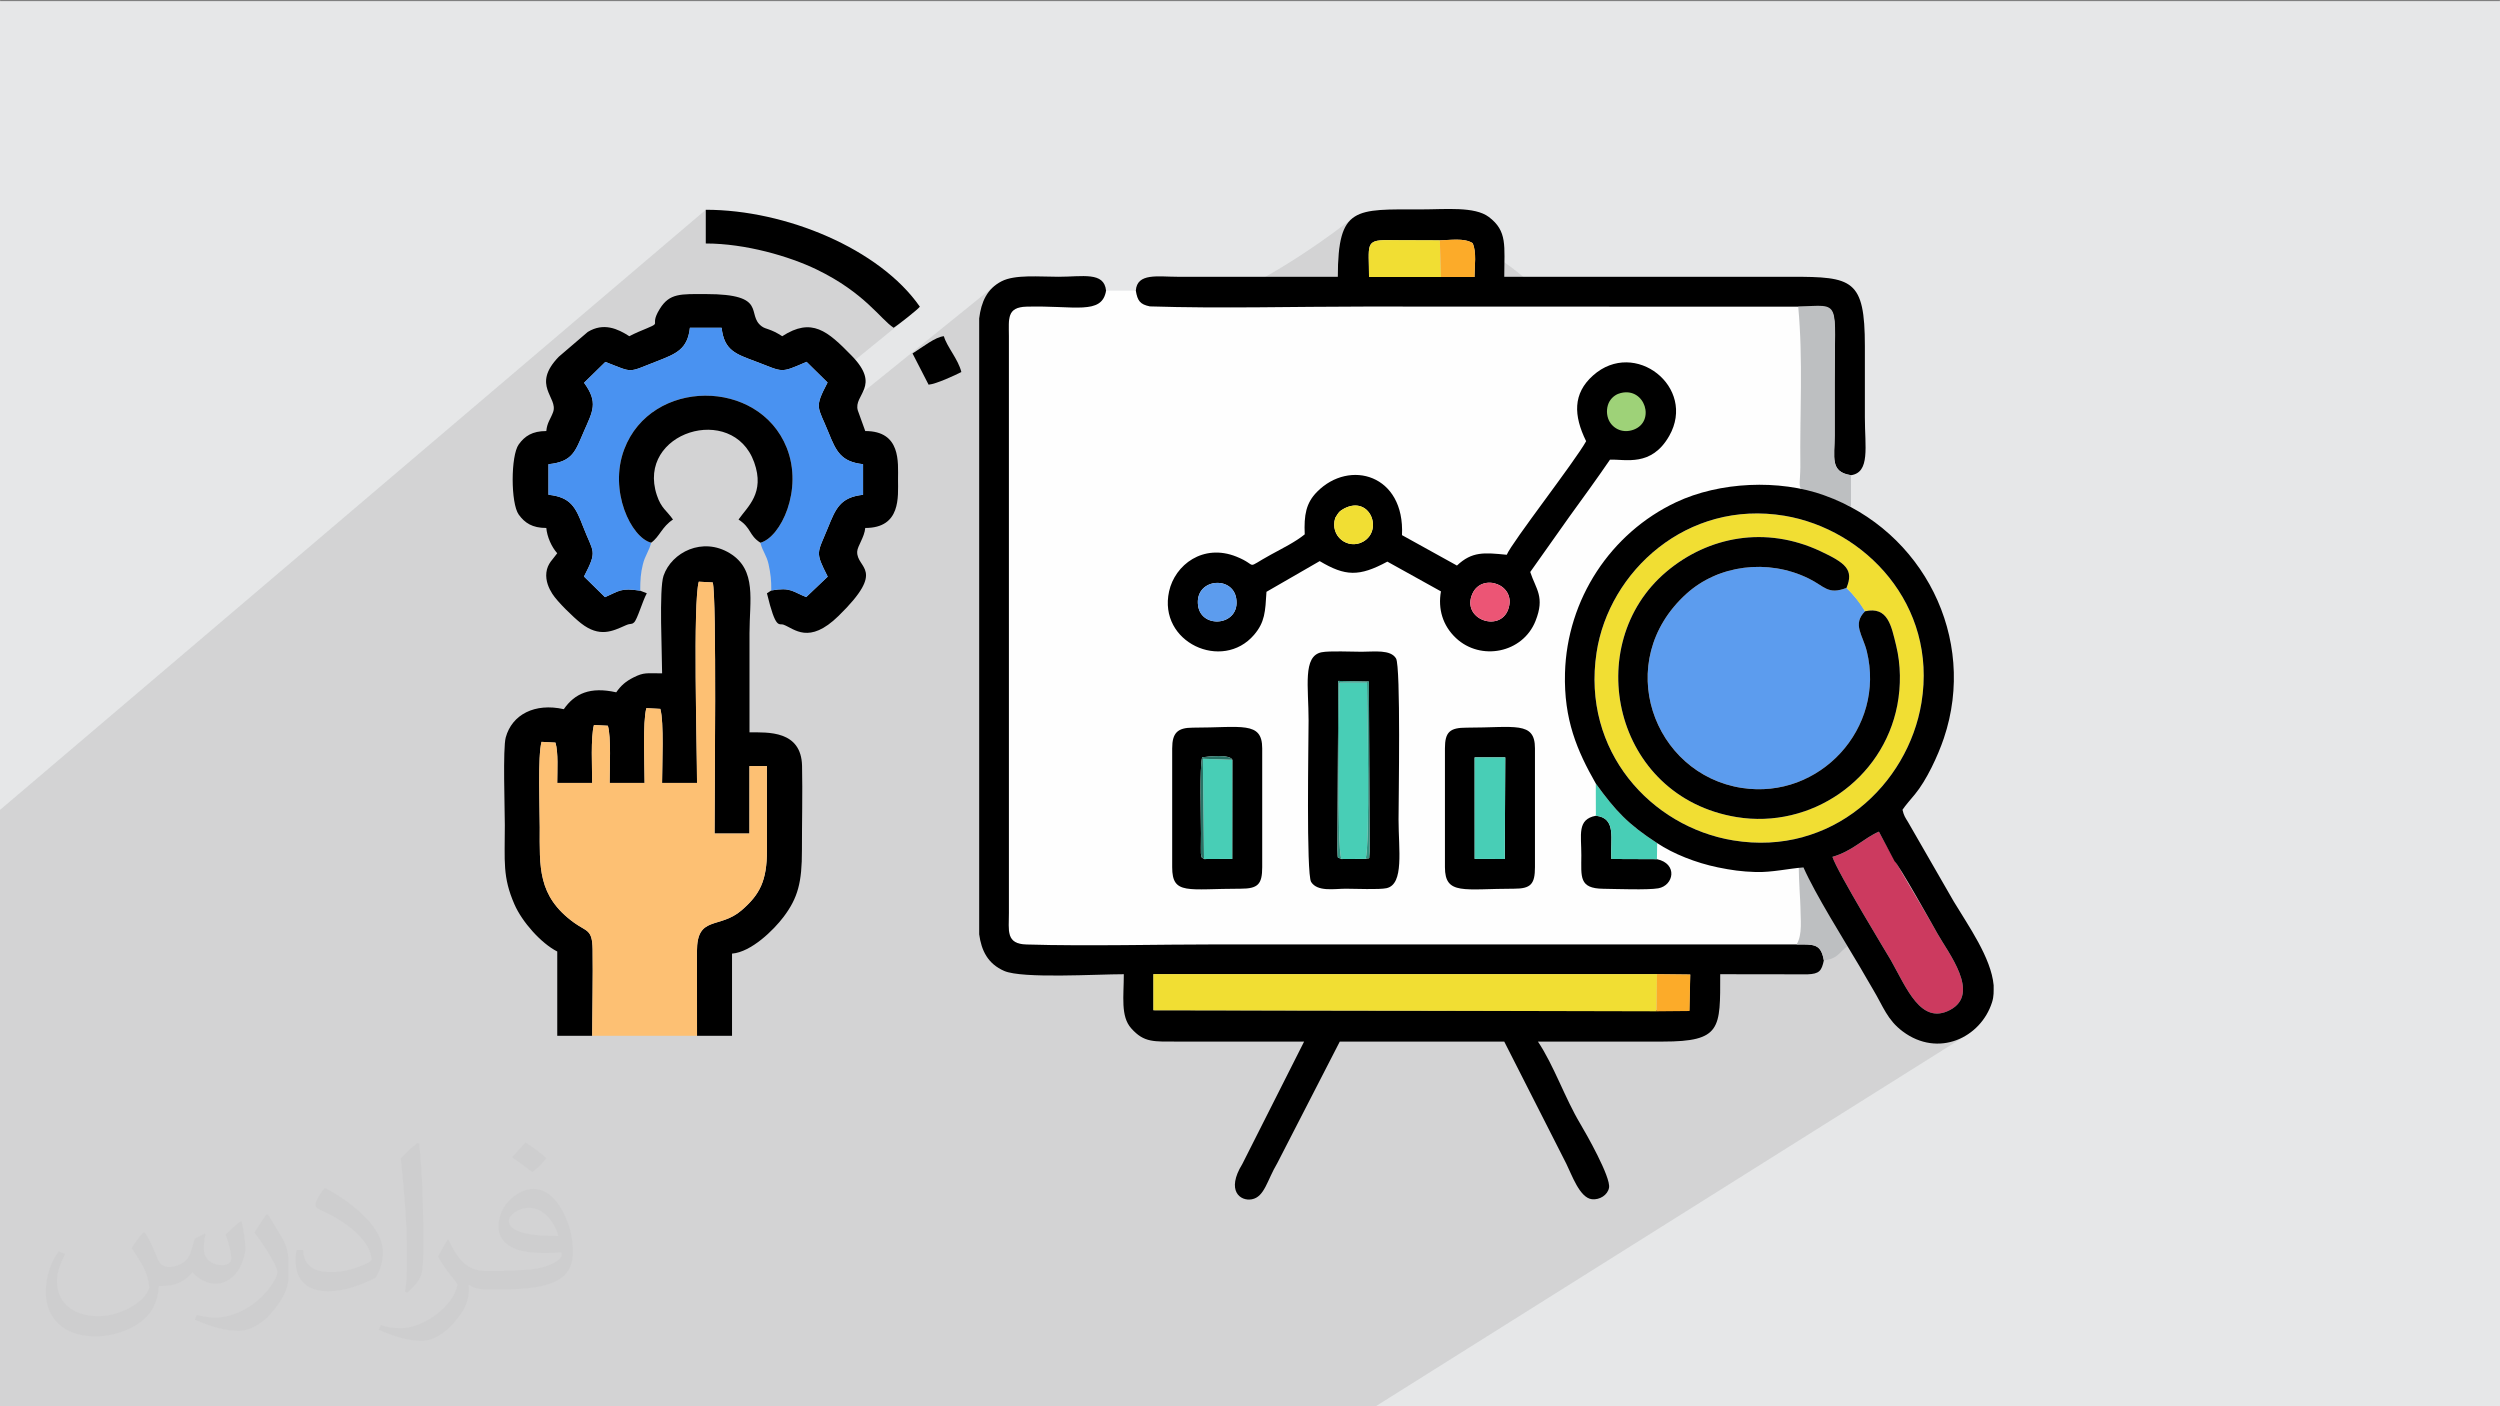
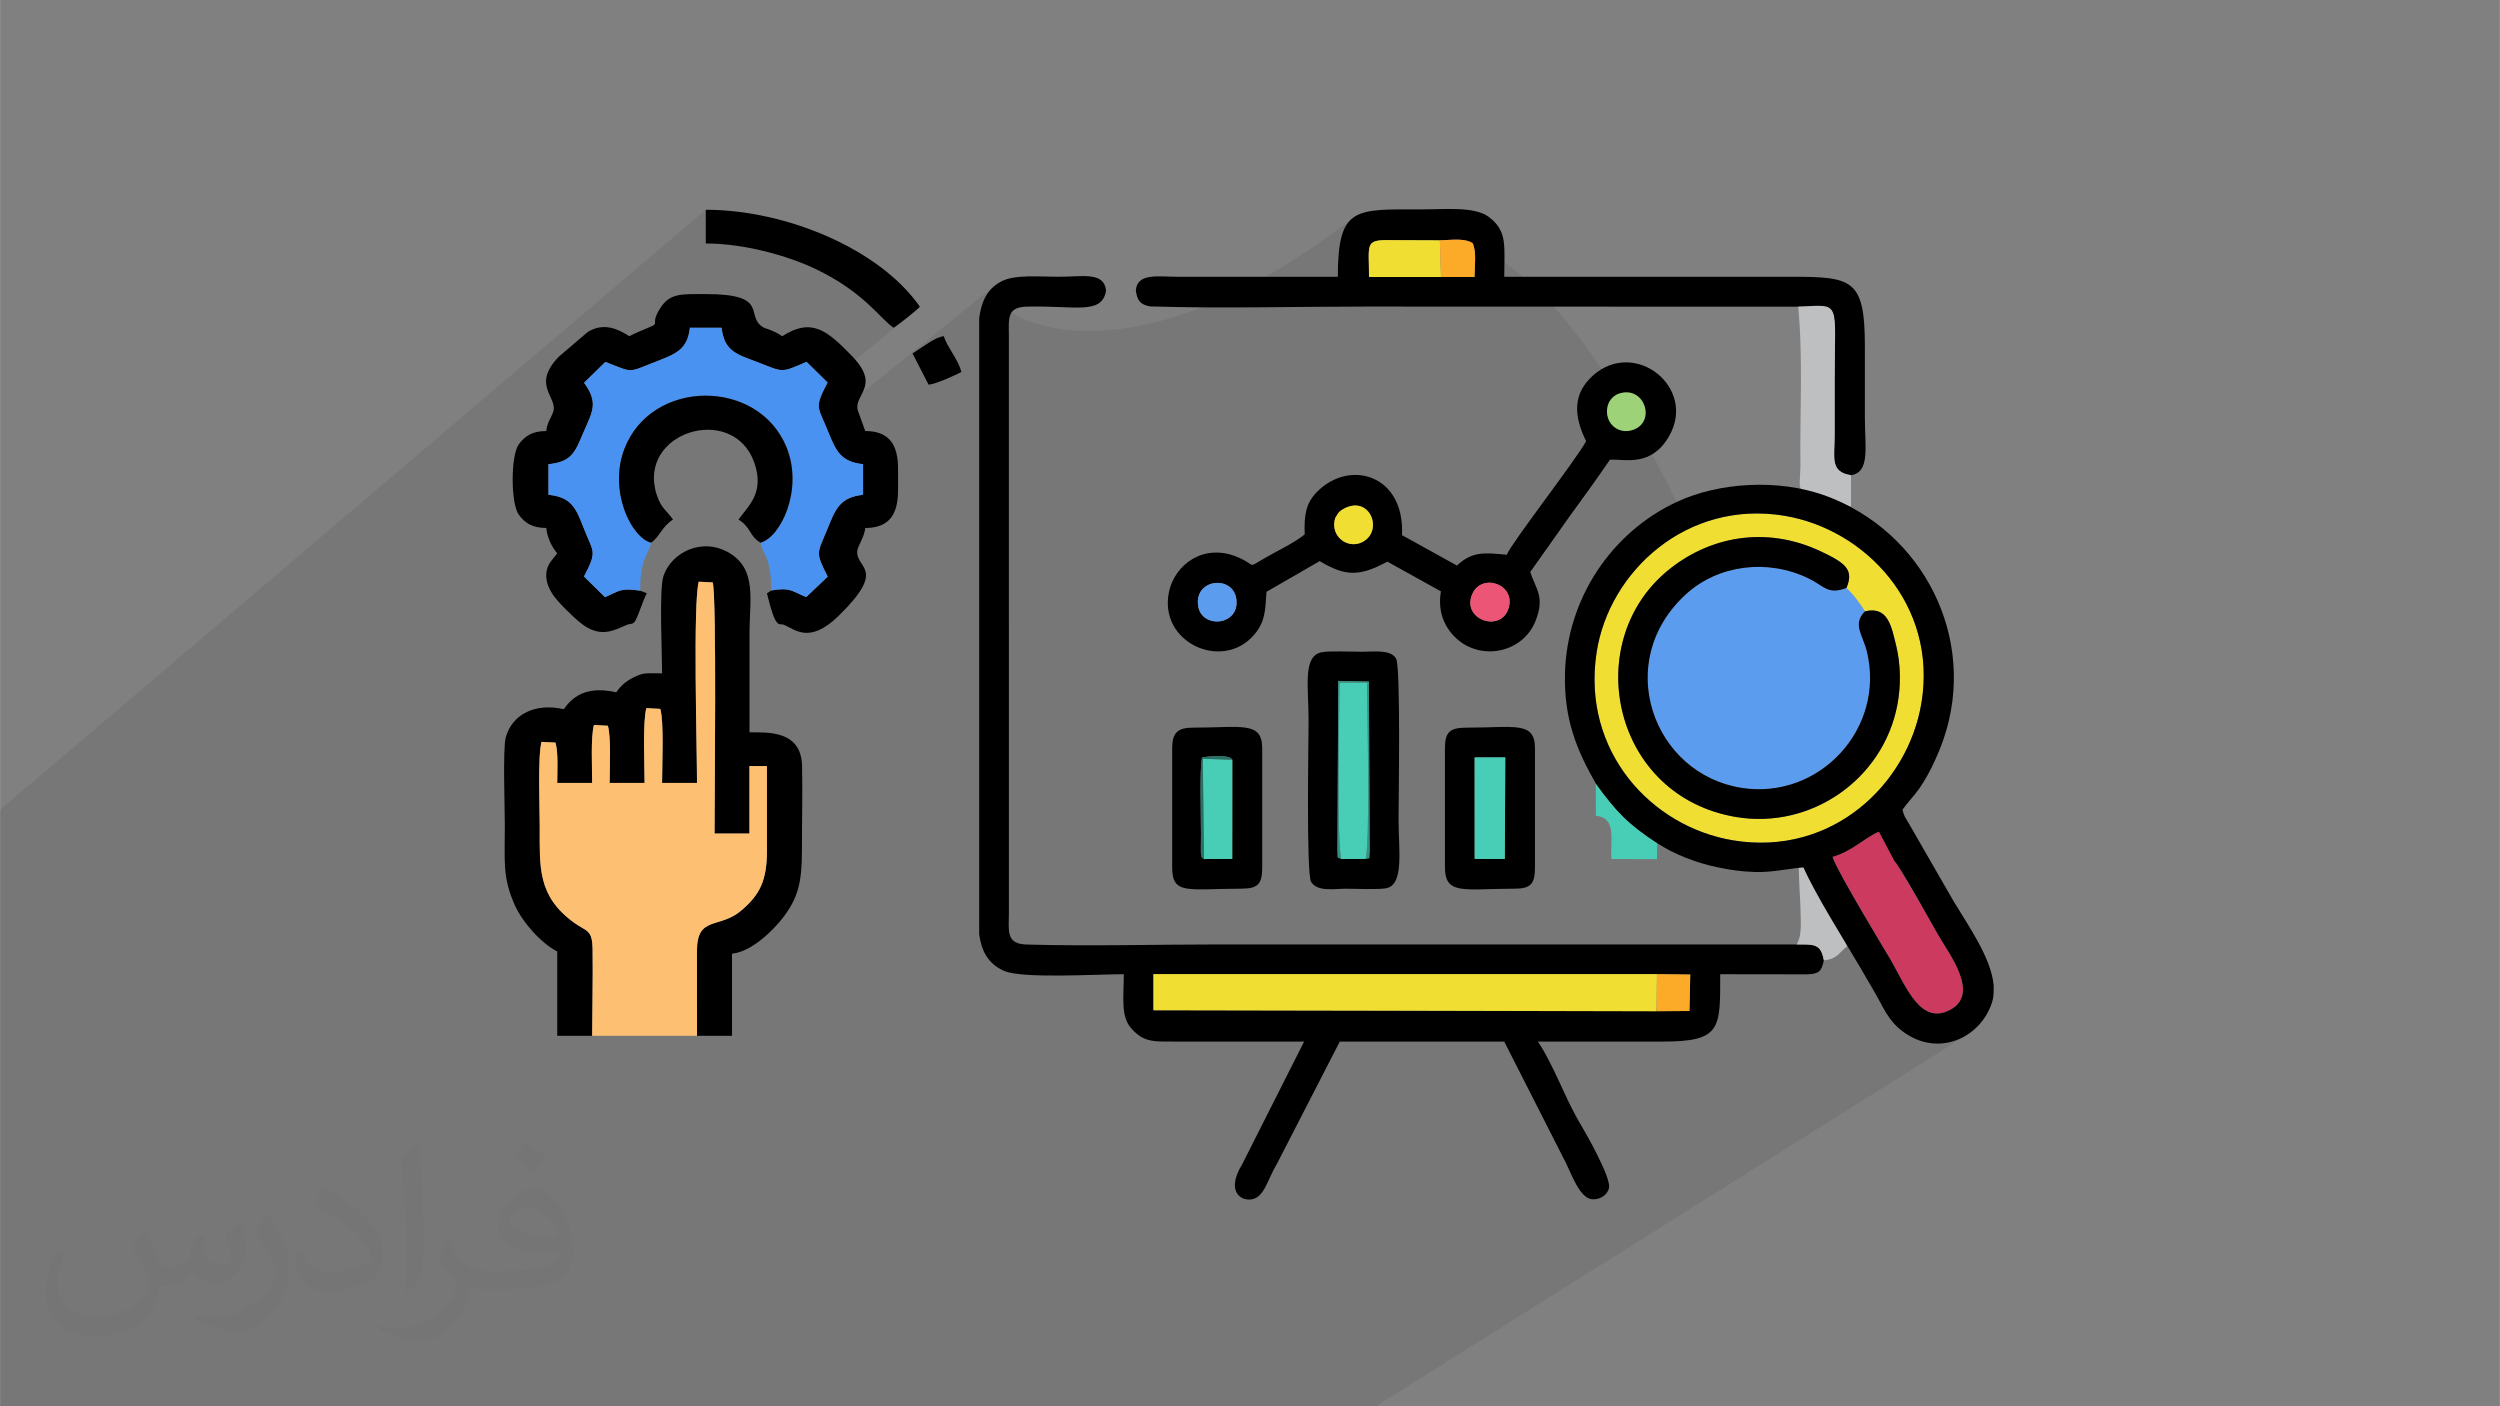
<svg xmlns="http://www.w3.org/2000/svg" xml:space="preserve" width="3.703in" height="2.083in" version="1.1" style="shape-rendering:geometricPrecision; text-rendering:geometricPrecision; image-rendering:optimizeQuality; fill-rule:evenodd; clip-rule:evenodd" viewBox="0 0 3703.33 2083.33">
  <rect x="0" y="0" width="3703.33" height="2083.33" fill="#808080" stroke="none" />
  <defs>
    <style type="text/css">
   
    .fil5 {fill:#FEFEFE}
    .fil8 {fill:#BDBFC1}
    .fil2 {fill:black}
    .fil15 {fill:#287366}
    .fil14 {fill:#339382}
    .fil9 {fill:#48CEB6}
    .fil4 {fill:#4992F1}
    .fil6 {fill:#5C9CEE}
    .fil13 {fill:#9ED278}
    .fil11 {fill:#CC3A5F}
    .fil0 {fill:#E6E7E8}
    .fil12 {fill:#EC5575}
    .fil7 {fill:#F1DE33}
    .fil10 {fill:#FCAB29}
    .fil3 {fill:#FDC073}
    .fil16 {fill:#373435;fill-opacity:0.031}
    .fil1 {fill:#282829;fill-opacity:0.102}
   
  </style>
  </defs>
  <g id="Layer_x0020_1">
-     <polygon class="fil0" points="-4.17,1.67 3704.16,1.67 3704.16,2085 -4.17,2085 " />
    <path class="fil1" d="M-4.17 2085c0,-293.92 0,-587.83 0,-881.75l1049.59 -892.49c145.07,58.67 162.25,47.59 304.93,154.49l-124.61 101.31c0.03,0.03 -7.44,53.3 -4.33,60.36l251.39 -203.08c-30.63,27.58 168.6,182 534.02,-102.98 -23.75,18.83 -24.39,49.91 -24.87,78.3 454.7,-352.33 740.74,1253.91 933.63,1132.85l-880.33 552.98c-679.8,0 -1359.6,0 -2039.41,0z" />
    <g id="_1665269251232">
      <path class="fil2" d="M1032.5 1534.49c0,-41.66 0.03,-83.32 -0.11,-124.98 -0.19,-54.11 33.19,-32.51 66.19,-61.05 26.83,-23.21 37.44,-43.34 37.53,-88.65 0.08,-41.63 -0.04,-83.29 -0.04,-124.93l-25.91 0 -0.02 99.9 -51.66 0c-0.07,-48.18 3.33,-351.27 -2.74,-371.92l-20.64 -1.11c-8.78,31.08 -2.63,247.75 -2.63,298.11l-51.76 0c0.02,-25.91 3.05,-90.35 -2.63,-109.69l-20.63 -1.12c-5.68,20.45 -2.65,84.9 -2.65,110.81l-51.76 0c0.02,-21.96 2.35,-67.76 -2.63,-84.72l-20.62 -1.11c-4.98,18.07 -2.65,63.87 -2.65,85.83l-51.76 0c0.02,-18.37 1.76,-44.76 -2.63,-59.74l-20.62 -1.11c-5.78,20.78 -2.65,98.93 -2.66,126.43 0,58.53 -3.67,101.96 50.8,141.41 18.77,13.6 27.06,9.59 27.5,39.46 0.62,42.35 -0.48,85.7 -0.63,128.18l-51.76 0 0 -124.87c-24,-12.25 -52.07,-43.82 -63.44,-69.93 -17.71,-40.67 -14.23,-62.93 -14.23,-117.38 0,-23.91 -3.09,-113.61 1.35,-129.81 9.31,-33.98 43.11,-51.53 86.03,-41.89 16.18,-23.3 39.12,-33.64 77.67,-24.98 6.94,-10 14.07,-16.23 25.66,-22.07 15.51,-7.82 19.44,-6.02 42.3,-6.02 0,-28.91 -4.72,-124.73 2.14,-144.66 11.98,-34.81 57.81,-57.93 98.17,-33.26 40.44,24.72 29.15,70 29.15,118.61 0,48.91 0,97.81 0,146.72 27.26,0 76.76,-3.04 77.87,49.76 0.86,41.2 -0.24,83.69 -0.19,125.06 0.06,47.17 -5.87,70.3 -27.23,98.61 -14.5,19.23 -47.7,52.06 -76.33,54.36l0 121.75 -51.76 0z" />
      <path class="fil3" d="M1032.5 1534.49l-155.38 0c0.14,-42.48 1.24,-85.83 0.63,-128.18 -0.44,-29.87 -8.73,-25.86 -27.5,-39.46 -54.47,-39.45 -50.8,-82.88 -50.8,-141.41 0,-27.51 -3.12,-105.66 2.66,-126.43l20.62 1.11c4.4,14.98 2.65,41.38 2.63,59.74l51.76 0c0,-21.96 -2.33,-67.76 2.65,-85.83l20.62 1.11c4.98,16.96 2.65,62.76 2.63,84.72l51.76 0c0,-25.91 -3.03,-90.35 2.65,-110.81l20.63 1.12c5.68,19.33 2.65,83.78 2.63,109.69l51.76 0c0,-50.36 -6.15,-267.03 2.63,-298.11l20.64 1.11c6.06,20.65 2.67,323.74 2.74,371.92l51.66 0 0.02 -99.9 25.91 0c0,41.64 0.12,83.29 0.04,124.93 -0.09,45.31 -10.7,65.44 -37.53,88.65 -32.99,28.54 -66.37,6.93 -66.19,61.05 0.14,41.66 0.11,83.32 0.11,124.98z" />
      <path class="fil2" d="M1142.51 874.73c29.17,-5.22 31.69,2.02 51.72,9.78l31.84 -30.26c-19.09,-37.58 -15.49,-33.59 0.31,-72.42 11.44,-28.12 18.04,-45.16 52.08,-48.83l0 -45.31c-32.65,-3.56 -39.9,-19 -51.07,-46.68 -16.03,-39.72 -21.76,-35.65 -1.55,-74.34l-31.12 -30.63c-40.03,17.51 -33.67,15.16 -74.99,-0.37 -29.7,-11.17 -47.08,-16.28 -50.81,-50.09l-46.98 0c-3.55,31.6 -19.76,38.3 -48.25,49.38 -45.76,17.79 -34.18,17.61 -77.03,1.24l-31.51 30.86c21.39,29.37 12.8,42.07 -0.31,72.17 -12.57,28.89 -16.26,44.86 -52.43,48.48l0 45.28c32.96,3.41 40.31,18.51 51.12,46.66 15.42,40.14 21.98,34.84 1.5,74.45l31.12 30.57c21,-9.08 23,-14.15 52.2,-9.57l9.72 3.81c-6.51,11.87 -14.11,39.1 -18.97,43.25 -4.39,3.74 -3.99,0.54 -12.59,4.35 -19.01,8.43 -38.39,18.5 -66.11,-3.32 -11.2,-8.81 -34.71,-31.62 -42.29,-43.5 -4.9,-7.68 -10.29,-18.97 -8.81,-31.57 1.59,-13.5 9.94,-19.67 16.07,-28.5 -8.4,-9.32 -15.06,-24.41 -16.18,-37.46 -20.69,0 -31.95,-7.44 -40.88,-19.88 -11.94,-16.65 -11.94,-87.19 0,-103.84 8.93,-12.45 20.19,-19.88 40.88,-19.88 1.07,-12.43 6.46,-17.96 10.09,-28.12 7.85,-21.95 -33.01,-39.2 8.44,-82l42.87 -36.69c23.5,-14.39 44.62,-4.63 61.57,6.33 4.14,-2.12 8.71,-4.45 12.96,-6.23 42.43,-17.74 13.79,-4.7 32.28,-34.43 14.54,-23.39 30.95,-21.78 68.04,-21.78 93.78,0 58.88,30.39 83.02,47.91 6.33,4.59 12.46,3.04 30.24,14.53 43.86,-28.33 67.11,-7.8 102.81,28.82 44.66,45.8 2.07,57.72 9.18,81.22l10.99 30.44c53.29,0 48.55,46.54 48.55,71.8 0,25.27 4.74,71.8 -48.55,71.8 -1.19,13.7 -11.49,26.81 -11.92,34.85 -1.37,25.89 44.39,25.06 -27.7,95.5 -43.93,42.93 -65.36,18.94 -81.32,12.98 -7.13,-2.67 -11.34,8.76 -24.7,-46.56l6.47 -4.19z" />
      <path class="fil4" d="M1142.51 874.73c0,-16.13 -1,-24.52 -4.03,-38.74 -2.91,-13.64 -9.09,-19.3 -12.15,-32 30.16,-8.01 63.79,-78.48 38.99,-140.7 -41.17,-103.28 -200.79,-103.2 -240.68,2.29 -23.26,61.53 10.11,130.76 39.87,138.4 -2.94,12.22 -8.96,18.7 -12.23,31.91 -3.28,13.21 -3.95,23.15 -3.95,39.19 -29.2,-4.57 -31.19,0.49 -52.2,9.57l-31.12 -30.57c20.48,-39.61 13.92,-34.31 -1.5,-74.45 -10.81,-28.15 -18.16,-43.25 -51.12,-46.66l0 -45.28c36.17,-3.62 39.86,-19.6 52.43,-48.48 13.11,-30.1 21.7,-42.81 0.31,-72.17l31.51 -30.86c42.85,16.37 31.28,16.54 77.03,-1.24 28.49,-11.07 44.7,-17.78 48.25,-49.38l46.98 0c3.73,33.81 21.11,38.93 50.81,50.09 41.33,15.53 34.96,17.88 74.99,0.37l31.12 30.63c-20.21,38.69 -14.48,34.62 1.55,74.34 11.17,27.69 18.42,43.12 51.07,46.68l0 45.31c-34.04,3.67 -40.64,20.71 -52.08,48.83 -15.8,38.83 -19.4,34.84 -0.31,72.42l-31.84 30.26c-20.02,-7.75 -22.55,-15 -51.72,-9.78z" />
      <path class="fil2" d="M1126.33 803.99c-17.41,-11.21 -12.99,-21.81 -32.37,-34.33 13.28,-19.13 39.51,-39.16 23.18,-84.79 -31.76,-88.76 -175.06,-44.67 -144.24,48.58 6.57,19.87 14.56,22.65 23.97,36.21 -16.43,10.61 -19.87,25.53 -32.36,34.33 -29.76,-7.64 -63.13,-76.87 -39.87,-138.4 39.89,-105.5 199.5,-105.57 240.68,-2.29 24.8,62.22 -8.83,132.69 -38.99,140.7z" />
      <path class="fil2" d="M1362.58 454.36c-3.55,4.68 -32.7,27.26 -38.83,31.22 -19.19,-12.4 -42.98,-52.04 -114.27,-86.44 -40.35,-19.47 -105.18,-38.43 -164.05,-38.43l0 -49.95c118.24,0 257.57,57.77 317.16,143.6z" />
      <path class="fil2" d="M1424.07 551.14c-9.12,4.65 -37.32,17.83 -48.55,18.73l-23.79 -46.28c15.26,-9.52 33.8,-24.5 46.44,-25.52 4.3,15.51 21.33,34.18 25.89,53.07z" />
-       <path class="fil5" d="M2665.76 1399.13c13.61,-22.92 3.46,-605.97 3.69,-666.61 10.94,-4.48 -2.14,-25.67 -2.35,-40.65 -0.63,-45.84 5.09,-218.52 -0.84,-237.52 -106.64,-24.87 -838.59,1.08 -983.76,-23.78l-44.08 0c-6.05,36.63 -46.45,21.73 -117.71,23.69 -29.54,0.81 -26.38,17.71 -26.24,43.81l0.01 854.17c-0.09,26.85 -4.77,46.13 26.23,47.02 93.2,2.67 191.18,-0.13 284.93,-0.13l860.12 0z" />
      <path class="fil2" d="M1708.59 1496.6l0 -53.46 745.96 0 49.32 0.57 -1.43 53.02c-252.85,0.93 -533.16,0.36 -793.85,-0.13zm-258.12 -112.52l0 -90.55 0 -727.94 0 -93.89c3.03,-24.39 11.56,-43.84 33.12,-54.97 19.98,-10.31 55.5,-6.71 84.29,-6.71 35.74,0 67.78,-7.91 70.54,20.55 -6.05,36.63 -46.45,21.73 -117.71,23.69 -29.54,0.81 -26.38,17.71 -26.24,43.81l0.01 854.17c-0.09,26.85 -4.77,46.13 26.23,47.02 93.2,2.67 191.18,-0.13 284.93,-0.13l855.81 0c26.22,-0.04 35.92,-1.02 40.33,23.55 -3.33,15.74 -6.72,20.05 -24.2,20.73l-129.33 -0.18c0,80.34 2.11,99.82 -85.12,99.8 -61.64,-0.02 -123.28,0 -184.92,0 23.71,35.41 39.95,83.75 62.88,122.04 8.35,13.95 45.31,78.88 42.46,94.49 -1.98,10.82 -13.9,18.28 -25.34,17.02 -18.21,-2.01 -29.93,-36.54 -37.93,-52.54l-91.97 -181.01 -243.63 0 -92.69 180.29c-14.97,25 -18.68,49.8 -37.62,53.37 -16.86,3.19 -38.59,-12.45 -14.09,-52.25l91.56 -181.41c-61.64,0 -123.28,-0.04 -184.92,0 -38.22,0.02 -52.02,1.93 -71.28,-19.71 -15.89,-17.85 -10.91,-47.21 -10.91,-80.09 -40.02,0 -150.22,6.89 -177.16,-4.83 -24.25,-10.55 -33.77,-30.04 -37.11,-54.32z" />
      <path class="fil6" d="M2762.8 905.56c-5.66,-11.04 -17.32,-25.04 -27.48,-34.63 -27.88,10.54 -32.18,-2.34 -55.83,-13.9 -61.32,-29.96 -134.23,-19.96 -181.2,22.5 -110.8,100.15 -49.69,267.57 82.2,287.74 115.19,17.62 212.9,-88.46 184.98,-202.37 -6.04,-24.64 -21.81,-39.96 -2.66,-59.36z" />
      <path class="fil2" d="M2234 903.14c-12.8,34.28 -69.77,13.99 -52.81,-23.63 14.31,-31.76 66.61,-13.35 52.81,23.63zm-459.24 -5.87c-5.6,-39.94 50.75,-45.55 56.48,-10.84 6.69,40.56 -51.52,46.23 -56.48,10.84zm216.44 -143.91c38.12,-19.93 58.26,32.34 27.87,49.15 -22.2,12.28 -49.53,-8.02 -41.15,-35.17 4.62,-7.67 5.97,-10.15 13.28,-13.98zm358.41 -99.72c-16.28,29.5 -110.16,149.96 -117.58,168.2 -33.48,-3.28 -51.32,-5.17 -73.79,15.98l-81.42 -45.07c4.39,-89.69 -77.6,-112.94 -125.79,-64.2 -16.5,16.69 -19.5,34.55 -18.3,63.05 -13.74,11.23 -33.14,20.75 -50.07,30.03 -41.02,22.48 -16.71,16.74 -51.27,2.93 -49.1,-19.61 -90.91,12.08 -99.59,51.48 -16.7,75.79 79.1,119.17 125.89,64.41 16.06,-18.8 16.62,-34.24 18.38,-63.72l78.83 -45.48c37.95,22.57 58.26,23.36 100.25,0.76l79.38 44.08c-4.54,25.67 2.32,50.43 22.3,69.2 36.48,34.28 98.78,22.35 117.78,-25.31 14.29,-35.85 0.58,-47.02 -7.8,-72.61l58.26 -82.33c20.35,-28.14 40.02,-55 59.86,-84.06 22.91,-0.98 61.48,11.2 87.86,-35.36 40.77,-71.94 -51.13,-144.52 -112.91,-89.41 -30.07,26.82 -29.06,59.18 -10.26,97.44z" />
      <path class="fil2" d="M2132.9 356.02c14.96,-0.17 35.86,-3.84 48.45,4.11 6.35,12.54 2.94,34.9 2.94,50.26l-49.68 0.01 -106.63 -0c0,-47 -6.33,-54.82 27.02,-54.67l77.89 0.3zm-450.39 74.55c2.48,15.03 6.33,20.39 20.83,23.33 104.52,3.35 214.4,0.24 319.52,0.24l645.76 0.21c57.93,0.48 49.17,-11.25 49.17,111.24 0,26.42 0.02,52.84 0,79.25 -0.02,32.99 -7.31,54.36 24.22,59.14 28.63,-4.15 20.54,-42.08 20.54,-85.55 0,-35.22 0,-70.45 0,-105.67 0,-99.13 -18.44,-102.74 -108.6,-102.74 -141.87,0 -283.74,0 -425.61,0 0,-45.78 5.02,-67.58 -22.91,-88.63 -21.03,-15.84 -64.24,-11.17 -100.37,-11.17 -97.56,0 -123.28,-4.88 -123.28,99.8l-237.76 0c-28.3,0 -59.84,-6.11 -61.49,20.55z" />
      <path class="fil7" d="M2735.32 870.94c10.15,9.59 18.3,20.45 27.48,34.63 34.05,-7.65 38.98,21.75 46.13,50.92 6.95,28.32 7.17,59.82 1.67,88.27 -21.31,110.24 -128.05,183.7 -237.96,165.7 -183.15,-29.98 -231.48,-256.08 -104.05,-363.56 62.19,-52.45 147.24,-68.32 228.01,-30.4 37.03,17.39 50.08,27.22 38.72,54.44zm111.09 170.16c23.86,-145.41 -83.8,-257.14 -202.8,-277.02 -144.66,-24.16 -260.21,82.43 -278.53,202.58 -22.3,146.2 80.94,258.36 202.54,278.35 146.24,24.04 258.94,-82.93 278.79,-203.91z" />
      <path class="fil2" d="M2762.8 905.56c-19.15,19.4 -3.38,34.72 2.66,59.36 27.93,113.91 -69.79,219.98 -184.98,202.37 -131.88,-20.17 -193,-187.59 -82.2,-287.74 46.98,-42.47 119.89,-52.46 181.2,-22.5 23.66,11.56 27.95,24.43 55.83,13.9 11.37,-27.21 -1.69,-37.05 -38.72,-54.44 -80.77,-37.92 -165.82,-22.05 -228.01,30.4 -127.43,107.48 -79.1,333.58 104.05,363.56 109.91,18 216.65,-55.46 237.96,-165.7 5.5,-28.45 5.28,-59.95 -1.67,-88.27 -7.16,-29.17 -12.08,-58.57 -46.13,-50.92z" />
      <path class="fil7" d="M2453.97 1498.2l0.58 -55.07 -745.96 -0 0 53.46c0,0 673.09,1.21 745.38,1.61z" />
      <path class="fil2" d="M2022.86 1272.44l-35.83 0.17c-6.2,-4.18 -5.15,3.56 -5.77,-14.09l1.11 -249.76 45.44 0.96 1.07 251.76c-1.54,14.56 1.72,8.06 -6.02,10.96zm-65.14 -306.17c-28.28,5.72 -19.26,50.95 -19.26,101.25 0,28.99 -3.6,227.27 3.76,239 9.42,14.99 34.41,10.06 51.27,10.04 13.67,-0.02 49.5,1.63 60.46,-0.8 26.31,-5.85 17.78,-57.33 17.78,-101.48 0,-28.98 3.45,-226.74 -3.72,-238.83 -8.04,-13.53 -31.96,-9.96 -51.03,-9.93 -14.42,0.02 -47.72,-1.59 -59.26,0.75z" />
      <path class="fil2" d="M2184.46 1122.08l45.37 -0.09 -0.72 150.57 -44.6 -0.18 -0.05 -150.3zm-44.01 -13.47l0 176.11c0,41.94 28.37,31.83 102.55,31.83 24.64,0 30.81,-6.83 30.81,-31.83l0 -176.11c0,-40.66 -29.93,-30.63 -101.26,-30.63 -24.74,0 -32.1,6.27 -32.1,30.63z" />
      <path class="fil2" d="M1825.47 1125.55l-0.11 146.86 -41.84 0.21c-4.78,-3.93 -3.13,-0.37 -4.61,-8.32 -0.02,-0.08 -0.05,-8.12 -0.05,-8.8 0.01,-6.86 0.17,-13.78 0.17,-20.67 0.01,-25.08 -2.19,-98.18 1.75,-112.91 9.59,-1.35 41.03,-4.75 44.69,3.64zm-89.08 -16.94l0 176.11c0,41.64 22.98,31.83 101.54,31.83 25.42,0 31.83,-6.44 31.83,-31.83l0 -176.11c0,-40.79 -30.85,-30.63 -103,-30.63 -22.54,0 -30.36,7.97 -30.36,30.63z" />
      <path class="fil8" d="M2702.83 733.89c14.19,5.1 27.32,12.76 39.16,16.55l0 -46.46c-31.52,-4.78 -24.24,-26.15 -24.22,-59.14 0.02,-26.41 0,-52.83 0,-79.25 0,-122.49 11.15,-114.2 -53.95,-111.24 7.36,79.06 2.19,158.2 3.28,237.52 -1.27,40.89 -7.89,32.1 35.72,42.02z" />
      <path class="fil9" d="M1987.03 1272.6l35.83 -0.17c6.91,-21.86 2.42,-221.45 2.19,-261.14l-40.81 0c0,38.53 -4.38,241.17 2.79,261.3z" />
-       <path class="fil2" d="M2454.53 1272.81l-67.49 -0.28c-1.87,-28.88 8.22,-60.81 -22.97,-64.06 -28.2,5.35 -21.46,28.11 -21.55,58.63 -0.09,32.13 -3.69,49.07 32.38,49.55 18.28,0.24 66.16,2.04 81.54,-0.67 23.04,-4.06 29.42,-36.39 -1.9,-43.18z" />
      <polygon class="fil9" points="2184.5,1272.39 2229.11,1272.56 2229.83,1121.99 2184.46,1122.08 " />
      <polygon class="fil9" points="1783.52,1272.62 1825.37,1272.41 1825.47,1125.55 1781.8,1124.06 " />
      <path class="fil10" d="M2502.83 1497.74l1.04 -54.04 -49.32 -0.57 -0.58 55.07c0,0 48.86,-0.46 48.86,-0.46z" />
      <path class="fil7" d="M2134.61 410.39l-1.71 -54.37 -77.89 -0.3c-33.35,-0.15 -27.02,7.67 -27.02,54.67l106.63 0z" />
      <path class="fil8" d="M2661.46 1399.13c26.22,-0.04 35.92,-1.02 40.33,23.55 20.62,-1.96 22.62,-12.11 34.45,-20.54 -3.62,-19.82 -49.76,-93.45 -61.12,-119.04 -17.4,-64.92 -8.05,46.07 -8.05,60.33 0.01,18.12 3.43,40.49 -5.61,55.7z" />
      <path class="fil9" d="M2364.07 1208.48c31.19,3.24 21.11,35.17 22.97,64.06l67.49 0.28 0.34 -23.8c-43.13,-27.91 -61.52,-47.6 -90.94,-88.31l0.13 47.78z" />
      <path class="fil11" d="M2783.36 1232.06c-22.08,9.39 -38.82,28.69 -68.84,37.34 7,22.21 84.23,149 86.49,153.01 23.57,41.81 44.62,96.56 87.74,73.77 45.7,-24.15 -2.52,-84.25 -18.82,-113.39 -28.47,-50.89 -59.38,-99.37 -86.57,-150.72z" />
      <path class="fil10" d="M2134.61 410.39l49.68 -0.01c0,-15.35 3.41,-37.71 -2.94,-50.26 -12.59,-7.94 -33.48,-4.28 -48.45,-4.11l1.71 54.37z" />
      <path class="fil12" d="M2234 903.14c13.8,-36.98 -38.5,-55.38 -52.81,-23.63 -16.96,37.62 40.02,57.91 52.81,23.63z" />
      <path class="fil6" d="M1774.76 897.27c4.96,35.39 63.17,29.72 56.48,-10.84 -5.73,-34.7 -62.08,-29.1 -56.48,10.84z" />
      <path class="fil13" d="M2401.06 582.19c-5.42,1.24 -12.59,4.95 -17.07,12.91 -3.64,6.6 -4.77,16.15 -1.79,24.8 4.64,13.47 19.88,23.05 37.42,16.78 33.22,-11.87 17.45,-63.39 -18.56,-54.48z" />
      <path class="fil7" d="M1991.19 753.36c-5.47,3.46 -7.06,3.07 -13.28,13.98 -8.38,27.16 18.95,47.45 41.15,35.17 30.39,-16.81 10.25,-69.08 -27.87,-49.15z" />
      <path class="fil14" d="M1987.03 1272.6c-7.17,-20.14 -2.79,-222.78 -2.79,-261.3l40.81 0c0.23,39.69 4.72,239.28 -2.19,261.14 7.75,-2.89 4.48,3.6 6.02,-10.96l-1.07 -251.76 -45.44 -0.96 -1.11 249.76c0.62,17.64 -0.44,9.91 5.77,14.09z" />
      <path class="fil15" d="M1783.52 1272.62l-1.72 -148.56 43.67 1.49c-3.66,-8.39 -35.1,-5 -44.69,-3.64 -3.94,14.73 -1.74,87.83 -1.75,112.91 0,6.89 -0.16,13.81 -0.17,20.67 0,0.68 0.03,8.72 0.05,8.8 1.48,7.96 -0.17,4.39 4.61,8.32z" />
      <path class="fil2" d="M2806.58 1275.91c5.04,3 56.07,93.85 63.35,106.87 16.31,29.15 64.51,89.24 18.82,113.39 -43.12,22.79 -64.17,-31.96 -87.74,-73.77 -2.26,-4.01 -79.49,-130.8 -86.49,-153.01 30.02,-8.65 46.76,-27.95 68.84,-37.34l23.22 43.85zm146.74 183.58c0,9.32 0.51,16.28 -2.39,25.38 -16.75,52.65 -79.77,82.44 -132.29,43.13 -23.08,-17.27 -28.8,-36.88 -43.79,-61.87 -7.11,-11.86 -12.13,-21.03 -19.44,-33.39 -25.31,-42.8 -65.78,-107.09 -83.83,-147.74 -21.23,1.58 -47.09,7.55 -70.49,6.85 -21.25,-0.63 -36.52,-2.85 -56.24,-6.89 -32.6,-6.68 -66.44,-20.2 -89.99,-35.95 -43.13,-27.91 -61.52,-47.6 -90.94,-88.31 -27.61,-48.47 -47.5,-94.59 -45.62,-163.65 2.97,-109.39 67.79,-207.41 164.59,-253.06 64.25,-30.3 152.43,-34.36 219.93,-10.1 145.61,52.37 226.86,211.06 176.76,359.69 -8.76,25.99 -25.71,62.44 -42.98,83.24 -5.8,6.99 -13.87,16.14 -18.31,22.78 2.06,8.82 3.81,11.08 8.2,18.22l67.55 117.37c21.75,36.17 55.63,83.78 59.27,124.3zm-106.91 -418.39c-19.85,120.98 -132.56,227.95 -278.79,203.91 -121.6,-19.99 -224.84,-132.14 -202.54,-278.35 18.32,-120.15 133.87,-226.74 278.53,-202.58 119,19.88 226.66,131.61 202.8,277.02z" />
    </g>
    <path class="fil16" d="M214.37 1825.52c7.08,10.63 11.35,20.83 16.15,32.19 3.13,6.77 5.1,19.37 20.52,19.37 4.69,0 11.04,-1.67 16.87,-4.79 6.77,-3.54 11.46,-8.65 14.27,-16.56l6.25 -20.83 15 -7.5 0.83 1.25c-1.98,7.81 -2.4,15.31 -2.4,21.25 0,17.71 15,24.37 27.19,24.37 7.08,0 13.44,-3.54 13.44,-9.79 0,-8.33 -3.54,-22.5 -8.33,-35.42 7.08,-7.08 14.27,-14.17 22.5,-20.1l1.15 0.73c3.54,15 5.52,30 5.52,39.79 0,9.48 -4.27,20.52 -7.81,27.6 -7.08,13.75 -20.1,24.79 -35.94,24.79 -11.77,0 -24.79,-5.94 -34.27,-16.98l-0.42 0c-8.65,10.63 -21.67,20.1 -42.92,20.1l-6.77 0c-0.73,13.75 -3.96,23.65 -8.65,32.71 -12.6,24.79 -50.1,42.08 -85.1,42.08 -48.96,0 -73.75,-28.33 -73.75,-65.73 0,-23.23 7.5,-44.9 19.27,-60.21l9.48 3.85c-7.08,13.85 -12.19,27.19 -12.19,40.21 0,35.42 28.33,51.98 61.46,51.98 30.73,0 68.65,-19.69 75.31,-42.19 -2.4,-24.79 -11.77,-36.15 -26.04,-58.65 4.37,-7.5 9.9,-14.9 16.56,-22.81l1.25 0 0 0 1.56 -0.73 0 0 0 0 0.02 0.03 0 0 0 0 0 0 0 0 0 0 0 0 0 0 0 0 0 0 0 0 0 0 0 0 -0 -0zm564.48 -132.71c10.31,6.25 20.52,14.17 30.42,22.81 -5.52,7.5 -12.19,14.58 -20.94,20.83 -9.79,-7.81 -19.69,-14.9 -29.9,-21.98 6.67,-7.92 13.75,-15.42 20.42,-22.08l0 0 0 0.42 0 0 0 0 0 0 0 0 0 0 0 0 0 0 0 0 0 0 0 0 0 0 0 0 0 0 0 -0zm5.21 96.46c-16.56,0 -30.42,11.04 -30.42,19.27 0,17.29 33.54,22.81 73.33,22.4 -5.1,-20.42 -22.5,-41.67 -42.92,-41.67l0 0 0 0 0 0 0.01 0 0 0 0 0 0 0 0 0 0 0 0 0 0 0 0 0 0 0 0 0 0 0 0 0 0 -0zm-37.5 92.92c21.67,0 40.63,-0.83 55.21,-4.37 16.15,-3.96 30,-12.19 30,-17.71 0,-1.56 0,-3.13 -0.42,-4.69 -9.06,0.73 -19.37,0.73 -28.44,0.73 -29.58,0 -51.56,-6.67 -60.73,-23.23 -2.29,-4.27 -3.85,-9.37 -3.85,-15.31 0,-15.73 6.67,-31.46 18.85,-42.08 10.31,-8.75 21.35,-14.27 32.71,-14.27 20.52,0 37.08,16.56 48.13,42.6 6.35,14.17 10.63,30.63 10.63,51.15 0,13.75 -3.85,25.21 -12.19,33.85 -15.73,15.31 -45.31,21.25 -90.31,21.25l-20.42 0 0 0 -5.21 0c-11.04,0 -19.27,-1.98 -25.63,-6.67l-0.73 0c0.31,2.29 0.31,5.1 0.31,7.5 0,9.79 -3.13,22.81 -10.21,33.02 -20.1,29.9 -41.77,42.5 -60.31,42.5 -18.96,0 -42.19,-7.08 -63.13,-16.56l3.54 -7.08c6.77,2.81 16.25,4.79 29.27,4.79 33.85,0 78.44,-32.71 83.96,-64.58 -1.25,-2.4 -3.54,-5.94 -6.77,-9.48 -9.79,-11.77 -16.15,-21.67 -22.08,-31.87 5.21,-9.79 9.48,-17.71 13.85,-24.79l1.56 -0.42c14.17,29.58 27.6,46.46 56.77,46.46l4.79 0 0 0 21.25 0 -0.42 -0.73 0 0 0 0 0.02 -0.01zm-146.67 31.04c2.4,-13.33 2.81,-28.75 2.81,-42.92l0 -20.83c0,-39.37 -5.21,-96.46 -9.06,-133.44 7.08,-7.92 16.87,-16.98 24.79,-22.81l2.4 0.73c5.1,46.87 6.25,101.25 6.25,151.25 0,12.92 -0.31,25.94 -1.56,35.42 -0.73,11.77 -7.5,20.83 -22.08,34.58l-3.13 -1.56 -0.42 -0.42 0 0.01 0 0 0 0 0 0 0 0 0 0 0 0 0 0 0 0 0 0 0 0 0 0 0 0 -0 -0zm-150.94 -61.77c0.73,18.54 9.79,33.02 41.35,33.02 19.69,0 36.25,-5.1 54.79,-13.75 3.13,-1.56 5.1,-3.54 5.1,-5.1 0,-11.46 -8.65,-26.77 -23.65,-40.52 -14.58,-13.02 -33.44,-24.79 -51.67,-32.29 -5.83,-2.81 -7.81,-5.52 -7.81,-7.92 0,-5.52 7.08,-16.46 13.02,-24.37l1.87 -0.42c20.52,10.63 43.44,26.77 60.42,44.48 15.31,16.15 24.79,32.71 24.79,50.83 0,13.33 -3.96,25.94 -10.63,37.4 -22.5,11.35 -46.56,20.1 -70.21,20.1 -28.75,0 -48.44,-13.44 -48.44,-45.31 0,-3.54 0,-8.65 1.15,-15.73l9.9 0 0 0 0 -0.42 0 0 0 0 0.02 0 0 0 0 0 0 0 0 0 0 0 0 0 0 0 0 0 0 0 0 0 0 0 0 0 -0 0zm-52.08 -52.39l17.71 29.17c6.77,10.63 12.6,22.4 12.6,40.52l0 23.65c0,19.27 -12.19,39.37 -31.87,59.79 -15.42,13.85 -29.17,19.37 -41.77,19.37 -18.54,0 -40.21,-5.52 -65.1,-16.56l2.81 -7.08c7.81,1.98 16.87,3.96 27.92,3.96 35.52,-0.42 72.19,-26.04 88.75,-57.92 1.98,-3.54 2.81,-7.08 2.81,-9.48 0,-3.54 -1.98,-7.81 -3.65,-11.35 -9.06,-17.29 -19.27,-32.71 -30.31,-47.29 5.94,-9.06 11.46,-18.13 17.71,-26.77l1.67 0.42 0 0 0.73 -0.42 0 0 0 0.01 0 -0.02 0 0 0 0 0 0 0 0 0 0 0 0 0 0 0 0 0 0 0 0 0 0 0 0 -0 0z" />
  </g>
</svg>